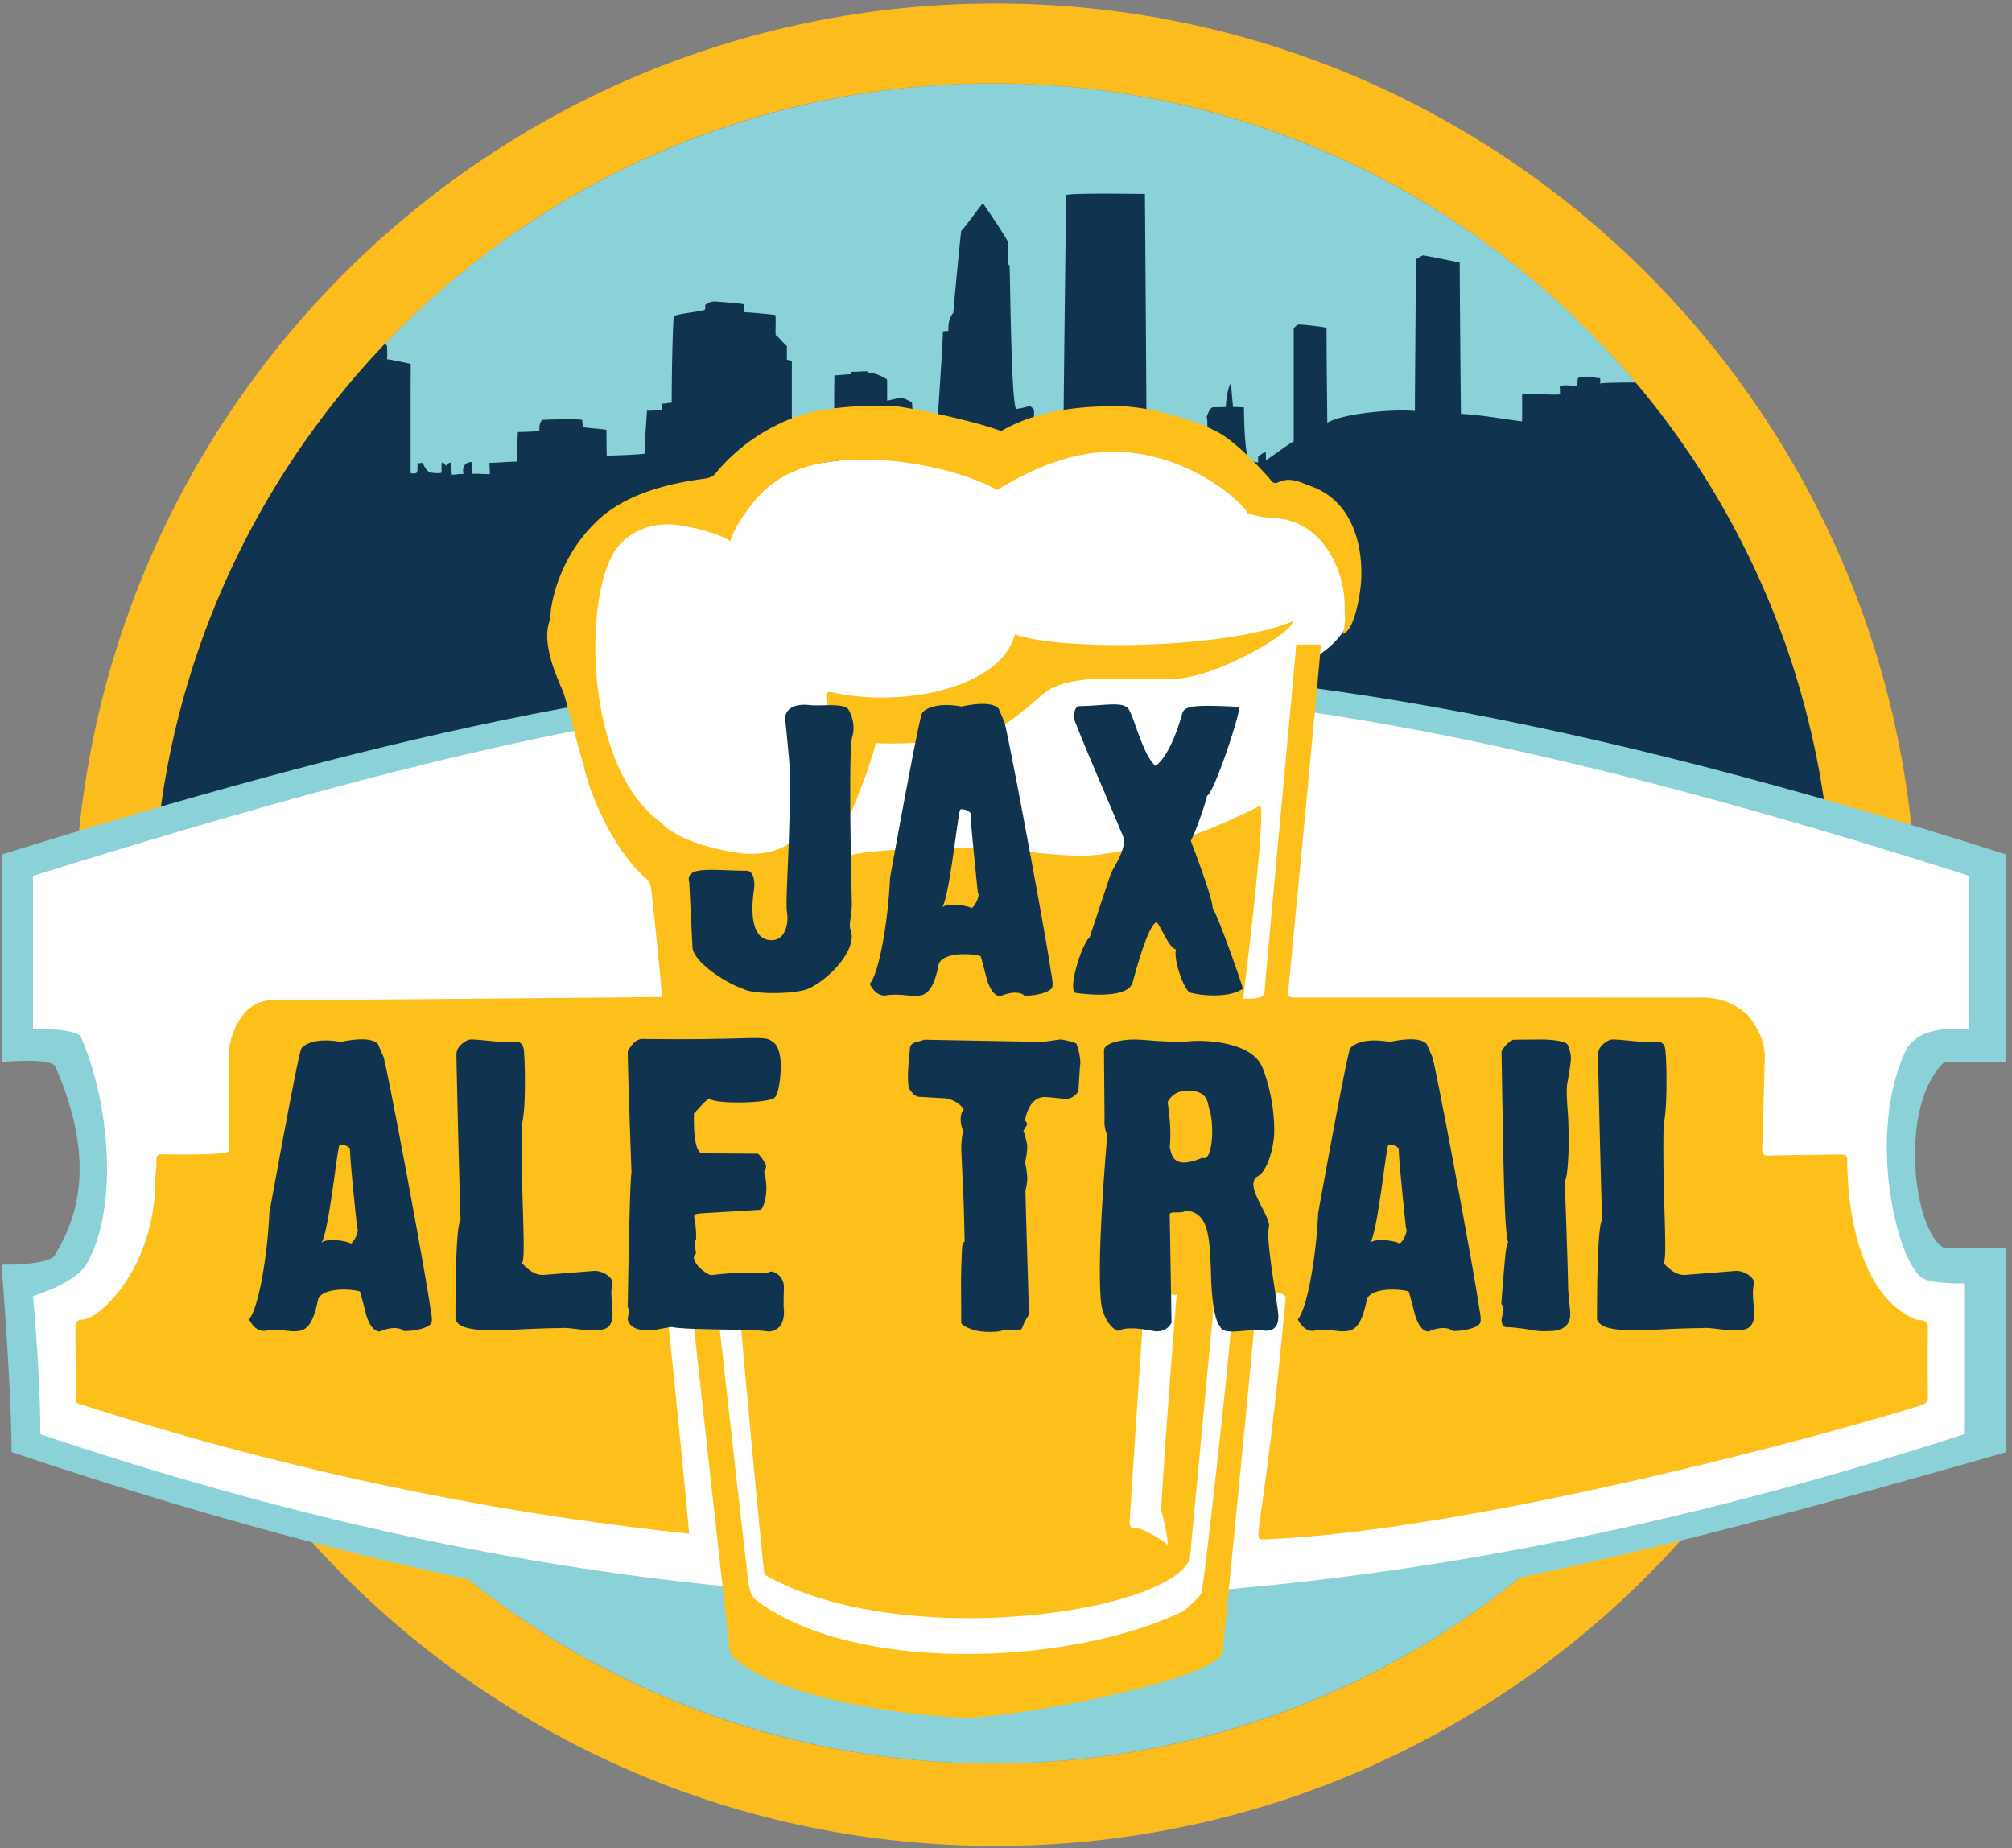
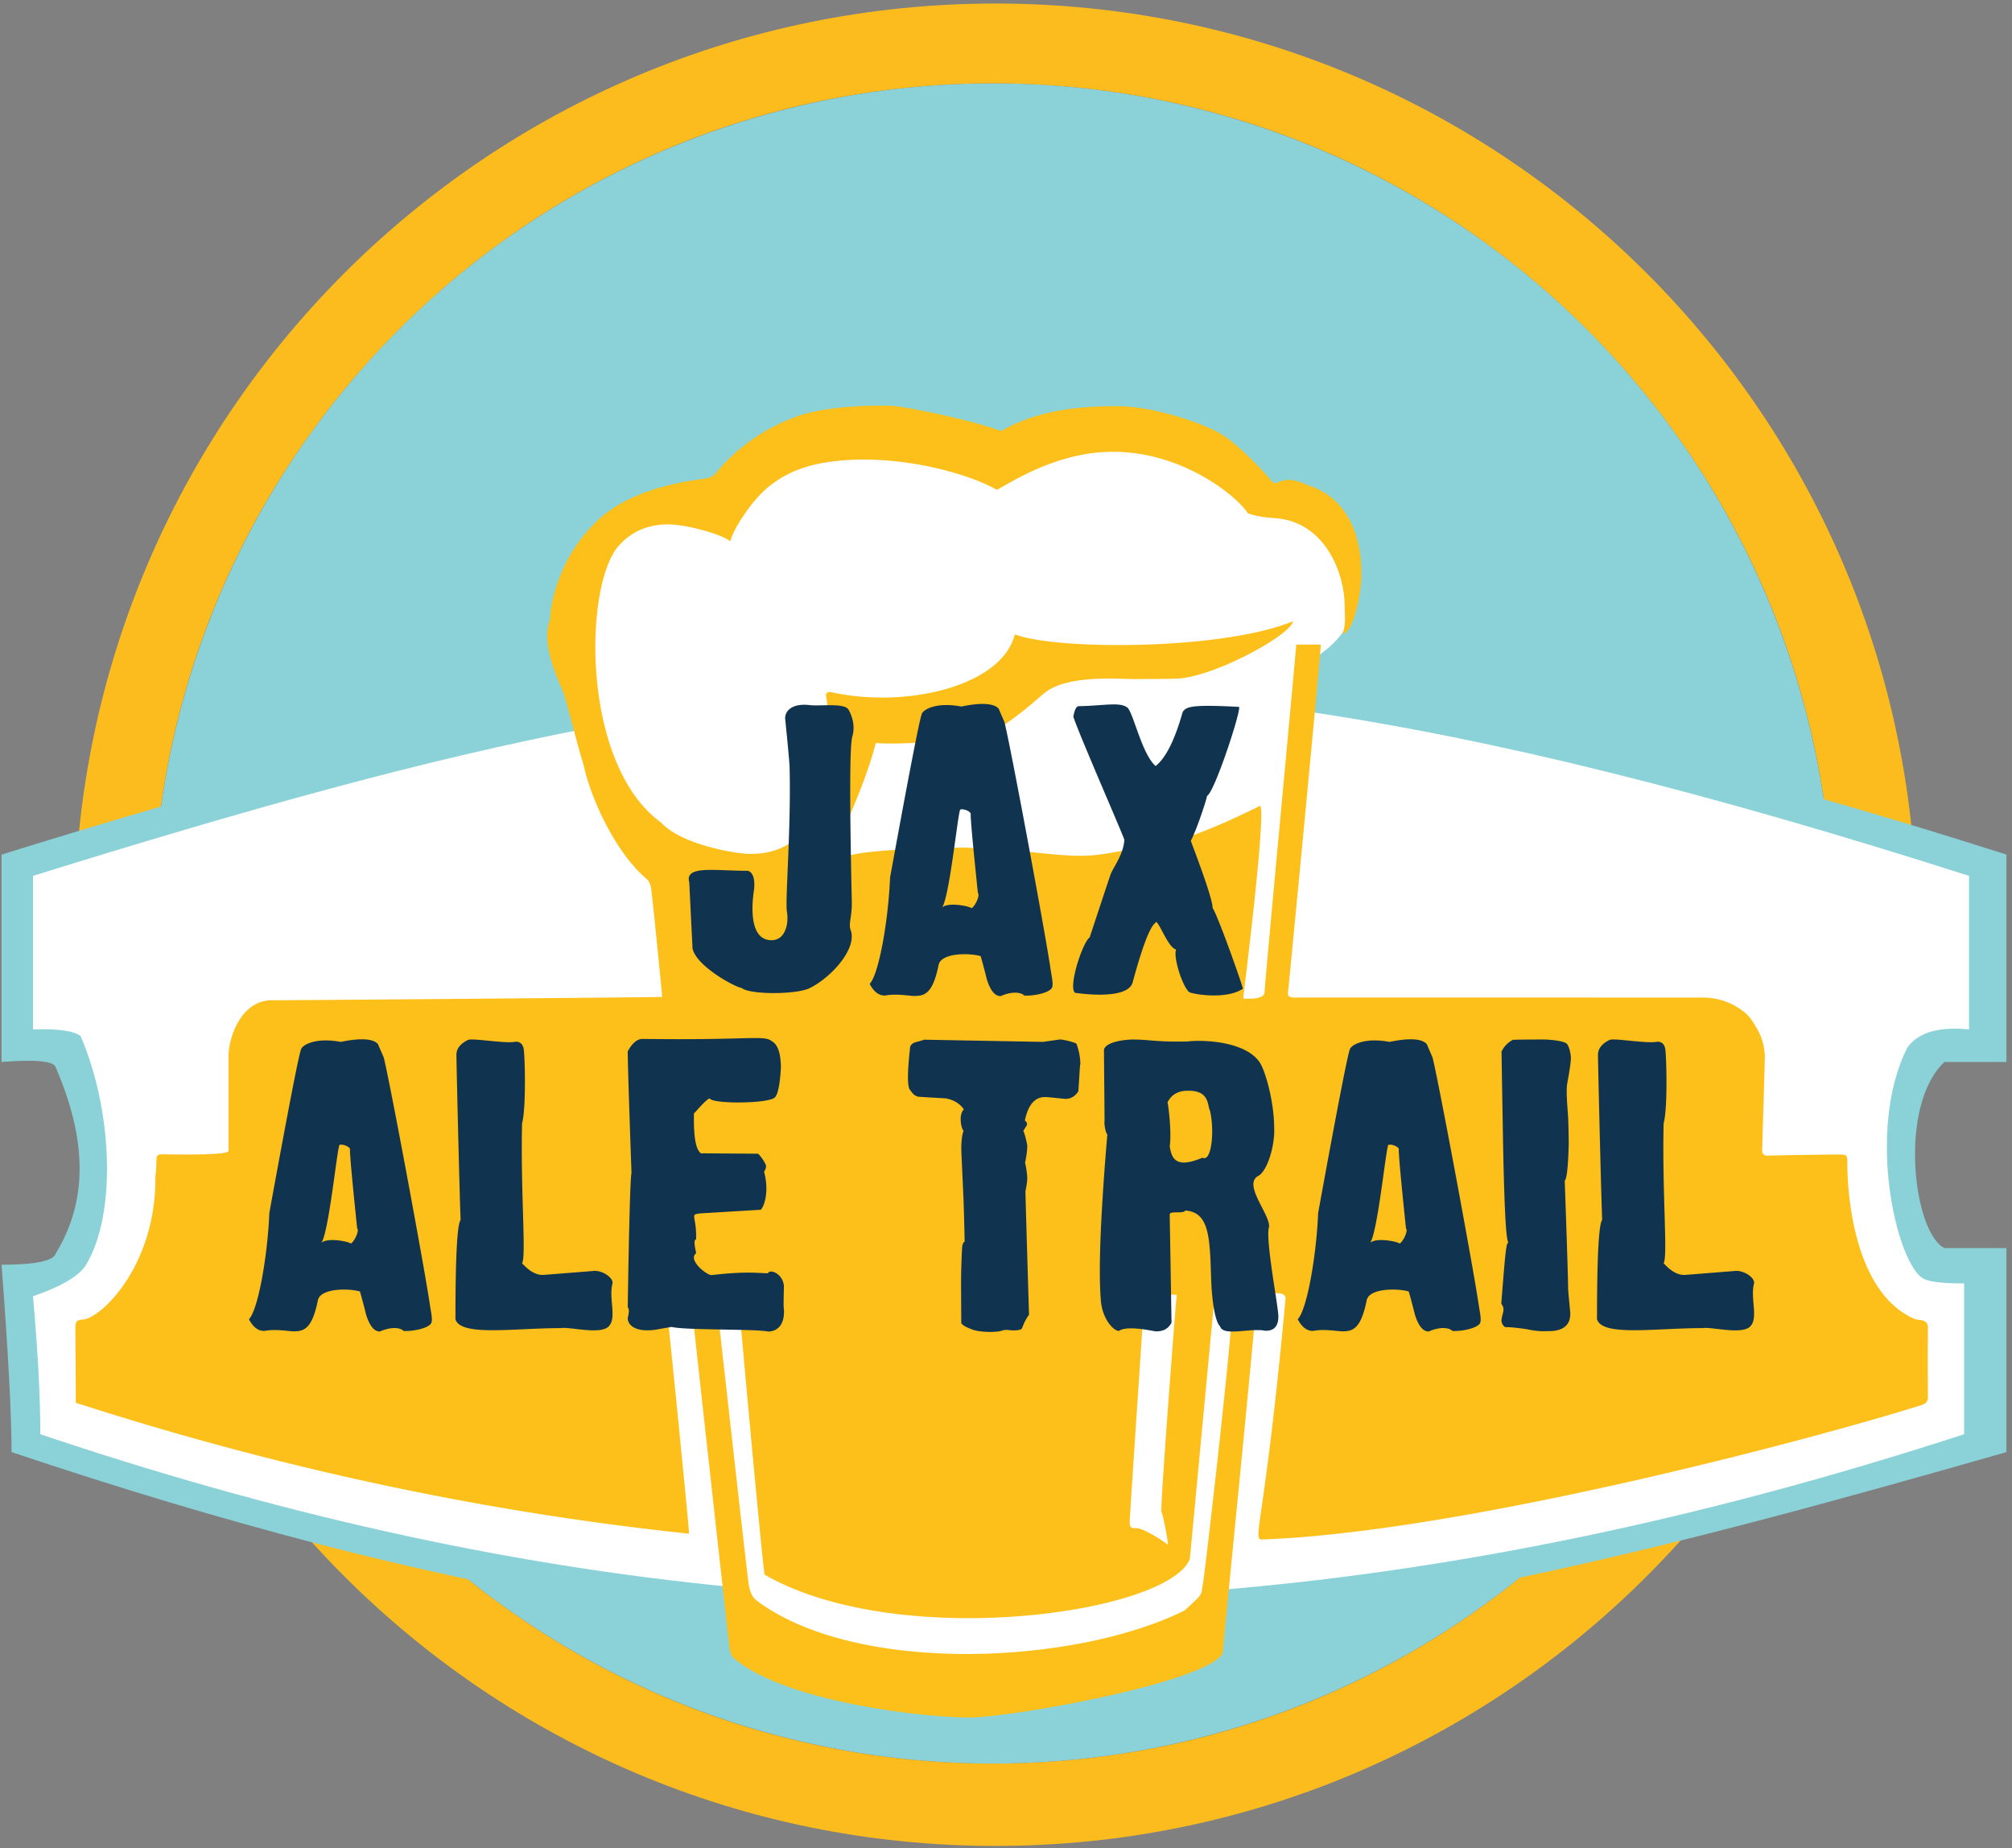
<svg xmlns="http://www.w3.org/2000/svg" width="282" height="259" viewBox="0 0 282 259">
  <rect x="0" y="0" width="282" height="259" fill="#808080" stroke="none" />
  <g fill="none" fill-rule="evenodd" transform="translate(-.39 -.188)">
    <circle cx="139.557" cy="129.605" r="117.743" fill="#8AD2D8" />
-     <path fill="#103350" d="M230.54 53.786c-7.888 0-5.466.243-5.86.299-.009-.302.028-.671-.035-.899-1.06-.055-2.178-.461-3.104 0-.059.33-.042.771-.071 1.149-.852-.092-1.677-.264-2.475-.051.011.354.062.912.034 1.153-.657.203-4.668-.241-5.302.047v3.752c-2.862-.345-5.584-.894-8.578-1.049a4633.55 4633.55 0 0 1-.173-21.213c-3.315-.679-5.024-1.011-5.127-.997-.163.019-.852.465-1.011.549.024 1.279-.149 18.89-.138 21.259-3.325-.303-10.263.402-12.277 1.651-.043-4.423-.102-8.828-.104-13.306-.573-.177-3.713-.51-3.975-.451-.246.055-.42.374-.63.451v15.908c-.518.222-3.637 2.553-3.906 2.652.024-.432 0-.631 0-1.102-.57.034-.897.564-1.08.602v.8c-.372 0-1.2-.279-1.29-.352-.673-1.084-.699-7.068-.699-7.354-.502-.03-.995-.072-1.535-.049 0-.235-.269-2.583-.243-3.45-.596.782-.768 3.215-.768 3.45-.584.011-1.254.011-1.883.049-.544.323-.665 1.152-.801 1.302.141.199.127 2.143.104 2.901-.067 2.166-8.544-2.508-8.544-3.903 0-.494-.128-20.847-.209-30.215-1.204-.007-10.526-.15-11.02.152-.09 4.224-.386 30.525-.386 31.814 0 .697-4.125.978-4.147.101-.01-.356.043-1.558 0-1.751-.075-.333-.369-.369-.49-.601-.566.119-1.856.474-2.023.398-.709-1.173-.821-19.575-.906-20.007-.138-.298-.234-.309-.244-.45v-2.902c0-.274-1.215-2.026-1.359-2.3-.116-.213-2.004-2.962-2.127-3.151-.199.13-2.654 3.582-3.035 3.853-.067.12-1.115 11.09-1.115 11.507-.697.851-.697 1.7-.697 2.549-.29-.028-.508.041-.768.052.044 1.101-.896 14.67-.889 14.406-.234-.115-2.791-.425-3.018-.552-.044-.753-.442-3.396-.416-3.85-.187-.223-1.208-.667-1.464-.702-.304-.038-1.879.412-2.024.402v-2.951c-.271-.227-1.708-1.033-2.477-.903-.183.062-.078-.286-.243-.249-.797-.025-1.497.086-2.302.05-.16-.062.003.337-.105.35-.773.023-1.489.131-2.265.149-.074 4.481 0 6.254 0 7.253-.537-.228-5.382 1.317-5.965 1.153V50.833c-.188-.148-.468-.159-.697-.25v-1.902c-.758-.681-1.101-1.205-1.571-1.548-.047-.929.049-2.077-.035-2.801a91.423 91.423 0 0 0-4.358-.4v-1.101c-1.227-.196-2.762-.281-4.115-.402-.83.013-1.082.344-1.325.451-.106.134.049.64-.106.7-.125.238-4.162.605-4.359.949-.219 4.152-.249 8.126-.278 12.105-.477-.032-.967.181-1.36.099-.073.207.044.57 0 .901-.707.023-1.335.155-2.092.102-.044.586-.332 4.712-.35 6.053a82.766 82.766 0 0 1-5.3.249c-.021-1.185-.05-2.363-.035-3.601-1.056-.205-2.263-.189-3.314-.401-.002-.366-.096-.598-.07-1-.909-.178-5.139-.052-5.614.001-.465.467-.395 1.05-.417 1.499-.532.174-2.727.192-3 .202-.093 1.282-.066 2.738-.069 4.152-1.348-.015-2.563.157-3.906.149-.024.585.06 1.016.035 1.601-.828.007-1.591-.086-2.442-.049V64.94c-.85.013-1.037.353-1.183.6-.191.533-.108.795-.071 1.101-.542-.097-1.571.165-1.639.049l-.069-1.699c-.531.102-.56.329-.663.45-.277-.052-.278-.5-.661-.401-.081.368-.013.951-.037 1.401-.48.123-.949.028-1.428 0-.668-.088-1.12-1.174-1.222-1.402-.202.076-.489.032-.697.1-.042.229.023.982-.104 1.249-.137.233-.64.176-.871.103-.015-.503-.015-5.605 0-15.307-.511-.128-3.001-.645-3.313-.652.054-.62.02-1.218 0-1.853-.373-.489-.79-.698-1.119-.698-9.732 3.203-30.184 42.327-31.93 66.242 19.903-7.296 67.163-12.884 85.258-16.446 30.254-5.958 81.993 4.164 82.248 3.903.033-.032 59.433 8.963 71.285 12.367 0-1.882-21.955-60.261-29.842-60.261z" />
    <path fill="#FDBC1E" fill-rule="nonzero" d="M139.917 258.89c-71.302 0-129.104-57.802-129.104-129.104C10.813 58.484 68.615.682 139.917.682c71.302 0 129.104 57.802 129.104 129.104 0 71.302-57.802 129.104-129.104 129.104zm-.36-11.542c65.028 0 117.743-52.715 117.743-117.743 0-65.028-52.715-117.743-117.743-117.743-65.028 0-117.743 52.715-117.743 117.743 0 65.028 52.715 117.743 117.743 117.743z" />
    <path fill="#8AD2D8" d="M.608 119.954c102.538-31.88 160.82-38.379 280.998 0v29.067h-8.688c-6.516 6.096-4.372 23.904 0 26.083h8.688v28.59c-97.606 27.945-158.362 40.68-279.596 0 0-5.185-.467-13.937-1.402-26.257 4.789-.011 7.32-.542 7.596-1.593 4.459-7.281 4.459-15.742 0-26.058-.248-.895-2.78-1.15-7.596-.765v-29.067z" />
    <path fill="#FFF" d="M5.013 122.936c29.586-9.2 54.685-16.285 78.31-20.79 2.663-.507-5.246-20.949 1.796-26.4 15.517-12.011 44.69-12.826 75.85-12.826 18.278 4.55 37.846 19.144 24.709 28.77-2.224 1.63-2.704 5.155-2.704 8.123 26.862 3.916 56.814 11.44 93.395 23.123v21.523c-4.222-.429-7.099.408-8.63 2.51-5.953 11.716-1.449 30.6 2.295 32.445.828.428 2.71.642 5.647.642v21.132c-37.418 12.18-72.177 19.21-105.242 21.897-9.47 12.973-59.856 12.973-66.934-.437-33.259-3.172-65.356-10.652-97.463-21.46 0-5.184-.343-11.629-1.03-19.334 3.853-1.322 6.307-2.747 7.362-4.275 4.458-7.281 3.764-21.891-.695-32.207-.986-.726-3.208-1.03-6.666-.913v-21.523z" />
    <path fill="#FDBF1A" d="M162.65 118.586c-5.102.714-7.481 1.541-10.885 1.541s-9.84-.95-12.117-.957c-1.698-.002-3.4-.249-5.094-.186-3.322.125-12.139.186-15.341 1.163 0-1.198-.35-2.962 0-5.053.683-1.521 3.024-6.995 3.914-10.775 2.551.26 11.302-.23 14.45-.852 3.148-.623 8.275-5.43 9.269-6.206 3.238-2.526 10.243-1.905 12.354-1.907 1.553 0 5.738-.004 6.606-.09 5.431-.537 15.548-6.166 15.806-8.007-9.848 4.07-33.146 4.07-38.979 1.841-1.848 7.283-15.258 10.404-25.651 8.111-.816-.18-.848.39-.817.52.817 3.368-.808 13.558-1.59 15.495-.04.1-1.301 6.85-9.33 6.628-1.79-.05-9.334-1.266-12.229-4.412-11.214-8.147-10.851-33.344-5.85-38.829 1.72-1.888 3.857-2.808 6.433-2.931 2.707-.131 8.151 1.439 9.15 2.388.435-1.787 2.546-4.801 3.964-6.325 3.106-3.332 7.016-4.632 11.661-5.024 8.616-.728 17.805 1.858 21.73 4.122 1.407-.671 7.572-4.91 15.065-5.304 10.664-.562 18.863 6.442 20.121 8.602 1.532.486 2.635.595 3.74.663 6.99.433 9.828 7.596 9.828 12.354 0 1.275.205 2.574-.3 3.856 1.5-.227 2.299-4.594 2.531-6.547.421-3.543 0-11.997-7.431-14.295-1.312-.563-2.671-1.104-4.145-.376-.419.205-.781.039-1.041-.354-.222-.331-4.433-5.052-7.235-6.602-2.802-1.55-9.482-3.747-14.358-3.73-4.876.017-10.898.446-16.154 3.486-4.867-1.749-13.438-3.378-15.047-3.503-1.77-.138-9.326-.138-13.773 1.519-4.447 1.657-8.248 4.317-11.26 7.967-.25.303-.698.532-1.098.621-1.185.268-10.682.959-15.88 6.415-4.84 4.793-6.16 11.077-6.16 13.373-1.495 3.543 1.492 9.207 1.89 10.379.488 1.435 2.143 8.104 2.768 9.928.964 4.677 4.464 12.352 8.848 16.076.378.32.569.856.637 1.321.218 1.492 1.544 14.815 1.544 15.217-.314.037-50.197.464-54.674.464-4.477 0-6.099 5.472-6.097 7.778v13.344c0 .654-8.219.474-9.408.47-.438-.005-.678.194-.695.655-.03.786 0 1.367-.147 2.361.147 12.658-7.693 19.975-10.121 20.129-.982.062-1.1.346-1.094 1.271.021 2.912.057 9.808.057 10.402 28.024 9.029 56.573 15.246 85.953 18.349 0-.92-2.719-28.056-2.879-29.227-.118-.845 3.376-1.72 3.585.354.263 2.642 4.842 44.01 4.969 44.89.068.479.214 1.047.541 1.375 7.23 6.255 26.978 8.372 32.995 8.372 6.017 0 33.259-4.889 35.585-8.993 0-.697 4.632-46.7 4.632-48.551 0-1.851 4.183-2.587 4.183-1.227-2.954 32.032-4.758 33.818-3.277 33.818 28.086-1.015 76.968-13.99 92.125-18.747.515-.179 1.196-.326 1.186-1.199a445.21 445.21 0 0 1-.006-9.738c.006-.639-.306-.912-.873-1.045-.392-.087-.859-.057-1.175-.258-7.883-3.606-9.253-16.085-9.253-21.988-.039-.913-.079-.963-1.04-.975-1.003-.009-8.962.098-9.959.156-.512.027-.894-.101-.926-.654-.022-.381.402-13.041.367-13.494-.099-1.228-.398-2.422-1.014-3.49-.485-.84-.983-1.752-1.718-2.357-1.698-1.406-3.722-2.163-5.995-2.158-1.775.002-53.741-.023-57.303-.002-.677-.042-.854-.232-.8-.713.158-1.354 4.598-47.704 4.598-48.75h-3.446c-.125 1.934-4.421 47.576-4.445 48.709-.024 1.133-2.634.903-2.991.89.047-.593 3.242-25.775 2.392-27.02-.389.17-9.274 4.764-14.376 5.478zm2.666 63.07c-.128 1.087-2.161 27.438-2.161 30.356.228.326.945 4.119.945 4.703-.284-.324-3.475-2.447-4.546-2.366-.665.053-.851-.188-.821-.976.067-1.722 1.938-29.486 2.018-30.807.053-.865 4.006-.993 4.565-.91zm3.662 40.578c-.3 1.57.21 1.13-2.571 3.656-15.213 7.581-45.762 9.122-59.881-1.326-.918-.68-1.099-1.662-1.243-2.702-.393-2.839-4.12-36.387-4.432-39.092-.116-1.016 2.311-1.097 3.036-1.036 0 1.014 3.409 38.175 3.668 39.134 18.814 10.806 56.598 5.443 59.604-2.203.11-1.206 3.101-32.939 3.26-34.601l.237-2.484 2.475-.129c.61.638-3.862 39.277-4.153 40.783z" />
    <path fill="#103350" fill-rule="nonzero" d="M245.682 186.1c-1.211 1.178-5.458 0-6.66.217-6.666 0-14.073 1.206-14.798-1.245 0-8.632.242-13.275.725-13.927-.146-3.346-.603-22.67-.584-23.002-.057-.922.493-1.664 1.64-2.221.735-.271 5.317.576 6.666.253.611 0 .981.323 1.11.971.168.716.388 8.275-.22 10.477-.217 9.79.608 18.666 0 19.599 1.054 1.167 2.07 1.711 3.055 1.638l6.999-.556c1.29-.097 2.808 1.029 2.617 1.779-.55 2.063.661 4.839-.55 6.017zm-25.983.042c-.555.432-1.378.631-2.47.594-.894.086-2.217-.116-2.891-.276-1.487-.209-2.478-.301-2.972-.278-.353-.24-.526-.555-.526-.943 0-.183.044-.442.138-.775.093-.334.139-.592.139-.777 0-.26-.103-.518-.306-.775.11-1.48.213-2.779.306-3.9.091-1.121.175-2.044.25-2.775.074-.73.149-1.245.224-1.551.072-.309.154-.393.248-.266-.15-.202-.268-.898-.359-2.092-.094-1.196-.178-2.902-.25-5.123-.075-2.217-.14-4.961-.195-8.223-.056-3.266-.123-7.072-.193-11.418a3.585 3.585 0 0 1 1.581-1.641c-.146-.033 2.557-.055 4.055-.055 1.413 0 3.1.22 3.502.586.346.315.62 1.6.582 2.164-.086 1.3-.482 3.177-.529 3.535-.156 1.19.074 3.466.111 4.149.074.701.13 3.975.113 4.493-.02.52-.113 4.533-.557 4.855.317 8.897.475 13.938.475 15.121 0 .135.1 1.263.301 3.384.037.889-.221 1.552-.777 1.987zm-11.889-.488c-.468.742-2.709 1.141-3.863 1.055-.314-.35-1.438-.729-3.332.086-.799-.021-1.435-.815-1.918-2.387-.129-.536-.674-2.644-.861-3.222-1.607-.473-5.52-.473-5.89 1.222-.826 4.092-1.979 4.359-3.444 4.359-.603 0-2.508-.36-4.056-.057-.87.02-1.592-.527-2.164-1.638 1.307-1.355 2.618-8.957 2.858-14.896 2.715-14.903 4.207-22.57 4.476-23 .195-.5 1.92-1.644 5.527-.97 3.76-.788 4.85-.12 5.223.304.023.061.29.682.803 1.861.756 2.84 5.758 29.697 6.486 34.763.107.746.435 2.105.155 2.52zm-10.36-13.316c-.73-7.005-1.064-10.723-1.002-11.154-.295-.462-1.194-.667-1.458-.54-.322.078-1.569 13.026-2.66 13.828.758-.976 4.118-.247 4.215 0 .498-.247 1.245-1.8.905-2.134zm-19.75 14.344c-2.062-.42-5.883.85-6.304-.611-.87-.853-1.187-4.65-1.248-6.514-.19-5.777-.19-9.476-3.616-9.716-.347.511-2.167-.004-2.194.537 0 .088.084 5.144.251 15.169-.426.852-1.177 1.258-2.249 1.222-.185 0-3.976-.9-5.107-.057-.779 0-2.385-1.68-2.559-4.41-.334-4.194-.028-11.908.919-23.142-.205-.107-.473-1.278-.389-2.023l-.084-9.821c.223-1.169 3.111-1.445 4.056-1.445 2.324 0 3.164.367 7.609.276 2.374-.276 8.145 0 10.138 2.89.82 1.188 2.055 5.58 2.055 9.268.113 2.301-.915 6.093-2.333 6.741-1.99 1.275 1.807 5.382 1.613 7.102-.558 1.632 1.304 11.117 1.304 12.485-.002.513-.002 2.136-1.862 2.049zm-7.723-30.851c-.396-.727 0-2.86-3.164-2.778-1.296 0-2.223.54-2.777 1.611.075.351.596 3.898.304 6.215.259 1.441.659 3.237 4.584 1.555 1.29.692 1.72-3.831 1.053-6.603zm-18.25-5.773c-.036.612-.101 1.628-.194 3.052-.444.722-1.056 1.081-1.831 1.081-.148 0-2.521-.266-2.67-.25-1.535-.092-2.534 1.009-2.998 3.3.205.113.308.306.308.586l-.529.856c.165.244.517 1.64.555 2.084 0 .647-.102 1.435-.308 2.359.081.271.308 1.514.308 2.218 0 .656-.233 1.605-.25 1.818-.013.141.153 5.908.499 17.299-.205.205-.648 1.035-.721 1.221-.074.184-.27.738-.368.776-.261.165-1.066.249-1.882.111-.204.02-.278-.058-.737.069-.644.307-3.347.307-4.386-.18-.8-.307-1.014-.433-1.402-.806l-.03-5.688c0-1.912.127-4.816.165-5.114.035-.294.262-.795.337-.572a312.97 312.97 0 0 0-.152-5.84c-.067-1.677-.266-5.798-.308-6.964-.042-1.166.114-2.473.319-2.793-.361-.376-.723-2.274.028-3.023-.574-.828-1.445-1.348-2.609-1.551-.062.012-1.34-.062-3.834-.221-.482-.221-.526-.17-1.126-.984-.6-.814.017-5.556.017-5.758 0-.426.257-.72.776-.89.704-.184 1.101-.304 1.192-.357l16.639.305c.113 0 2.324-.336 2.474-.336.481.021 1.968.381 2.249.586a8.46 8.46 0 0 1 .557 2.941c-.021-.178-.05.056-.088.665zm-43.69 36.736c-1.667-.371-11.687-.169-13.5-.641-1.848.27-2.237.472-3.416.472-2.222 0-2.749-1.08-2.749-1.671 0-.13.352-1.269-.001-1.546.092-5.899.306-17.99.528-18.827-.019-.764-.509-14.013-.527-17.045.605-1.116 1.271-1.699 2-1.749 15.35.221 17.111-.605 18.248.359 1.081.6 1.185 2.528 1.223 3.469-.038 1.277-.264 3.722-.792 4.295-.431.95-8.744 1.047-9.178.228-.446 0-2.094 2.043-2.222 2.08 0 1.211-.116 4.873.997 5.604l7.974.055c.388.277 1.138 1.442 1.138 1.72s-.091.536-.277.779c.8 3.06-.103 5.07-.472 5.353l-8.25.498c-1.872.16-.714.16-.805 3.662-.508 0 .037 1.852-.001 1.945-.483.367-.408.94.223 1.717.495.61 1.564 1.381 1.973 1.333 4.692-.553 6.525-.278 7.864-.25.318-.688 2.248.134 2.248 1.944 0 .131-.092 2.829.001 3.107.137 2.598-1.313 3.109-2.227 3.109zm-22.355-.694c-1.211 1.178-5.458 0-6.66.217-6.666 0-14.073 1.206-14.798-1.245 0-8.632.242-13.275.725-13.927-.146-3.346-.603-22.67-.584-23.002-.057-.922.493-1.664 1.64-2.221.735-.271 5.317.576 6.666.253.611 0 .981.323 1.11.971.168.716.388 8.275-.22 10.477-.217 9.79.608 18.666 0 19.599 1.054 1.167 2.07 1.711 3.055 1.638l6.999-.556c1.29-.097 2.808 1.029 2.617 1.779-.55 2.063.661 4.839-.55 6.017zm-24.872-.446c-.468.742-2.709 1.141-3.863 1.055-.314-.35-1.438-.729-3.332.086-.799-.021-1.435-.815-1.918-2.387-.129-.536-.674-2.644-.861-3.222-1.607-.473-5.52-.473-5.89 1.222-.826 4.092-1.979 4.359-3.444 4.359-.603 0-2.508-.36-4.056-.057-.87.02-1.592-.527-2.164-1.638 1.307-1.355 2.618-8.957 2.858-14.896 2.715-14.903 4.207-22.57 4.476-23 .195-.5 1.92-1.644 5.527-.97 3.76-.788 4.85-.12 5.223.304.023.061.29.682.803 1.861.756 2.84 5.758 29.697 6.486 34.763.107.746.435 2.105.155 2.52zm-10.36-13.316c-.73-7.005-1.064-10.723-1.002-11.154-.295-.462-1.194-.667-1.458-.54-.322.078-1.569 13.026-2.66 13.828.758-.976 4.118-.247 4.215 0 .498-.247 1.245-1.8.905-2.134zm116.646-33.085c-.947-.726-2.288-4.863-1.866-5.998-1.108-.25-2.236-3.586-2.819-3.884-.014.073-.03.115-.049.127-.781.517-1.861 3.33-3.239 8.437-.82 2.427-7.35 1.491-8.048 1.391-1.018-.77 1.049-7.086 2.043-7.766 1.542-4.674 2.513-7.603 2.915-8.786.352-.995 1.834-2.821 1.942-4.879-.034-.398-6.398-14.882-7.148-17.274.148-.828.388-1.46.75-1.466 3.36-.051 5.707-.603 6.726.138.82.258 2.069 6.555 4.06 8.252 1.423-1.131 2.685-3.651 3.786-7.559.478-.815 1.435-1.068 7.902-.732.351.436-3.471 12.078-4.486 12.47-.016.398-1.451 4.767-2.269 6.294 0 .101 3.054 7.88 3.054 9.424.708 1.034 3.866 9.882 4.249 11.309-2.194 1.478-6.463.876-7.503.502zm-19.286-.599c-.468.742-2.709 1.141-3.863 1.055-.314-.35-1.438-.729-3.332.086-.799-.021-1.435-.815-1.918-2.387-.129-.536-.674-2.644-.861-3.222-1.607-.473-5.52-.473-5.89 1.222-.826 4.092-1.979 4.359-3.444 4.359-.603 0-2.508-.36-4.056-.057-.87.02-1.592-.527-2.164-1.638 1.307-1.355 2.618-8.957 2.858-14.896 2.715-14.903 4.207-22.57 4.476-23 .195-.5 1.92-1.644 5.527-.97 3.76-.788 4.85-.12 5.223.304.023.061.29.682.803 1.861.756 2.84 5.758 29.697 6.486 34.763.107.746.435 2.105.155 2.52zm-10.36-13.316c-.73-7.005-1.064-10.723-1.002-11.154-.295-.462-1.194-.667-1.458-.54-.322.078-1.569 13.026-2.66 13.828.758-.976 4.118-.247 4.215 0 .498-.247 1.245-1.8.905-2.134zm-17.6-21.927c-.363 1.224-.388 8.873-.076 22.946.076 2.294-.498 3.255-.16 4.159.967 2.582-2.677 6.636-5.732 8.15-1.883.933-8.405.933-9.531-.011-1.096-.19-6.418-3.125-6.897-5.557-.292-5.864-.443-8.94-.452-9.227-.705-2.453 3.508-1.643 8.223-1.643 1.099.357.873 2.248.873 2.464 0 .201-1.374 7.265 2.441 7.265 1.895 0 2.444-2.301 2.145-4.007-.267-1.522.597-11.576.374-20.282-.024-.948-.624-6.796-.624-6.796-.003-1.096 1.01-2.151 3.448-1.865 1.456.17 4.849-.332 5.424.618.372.615 1.033 2.137.544 3.786z" />
  </g>
</svg>